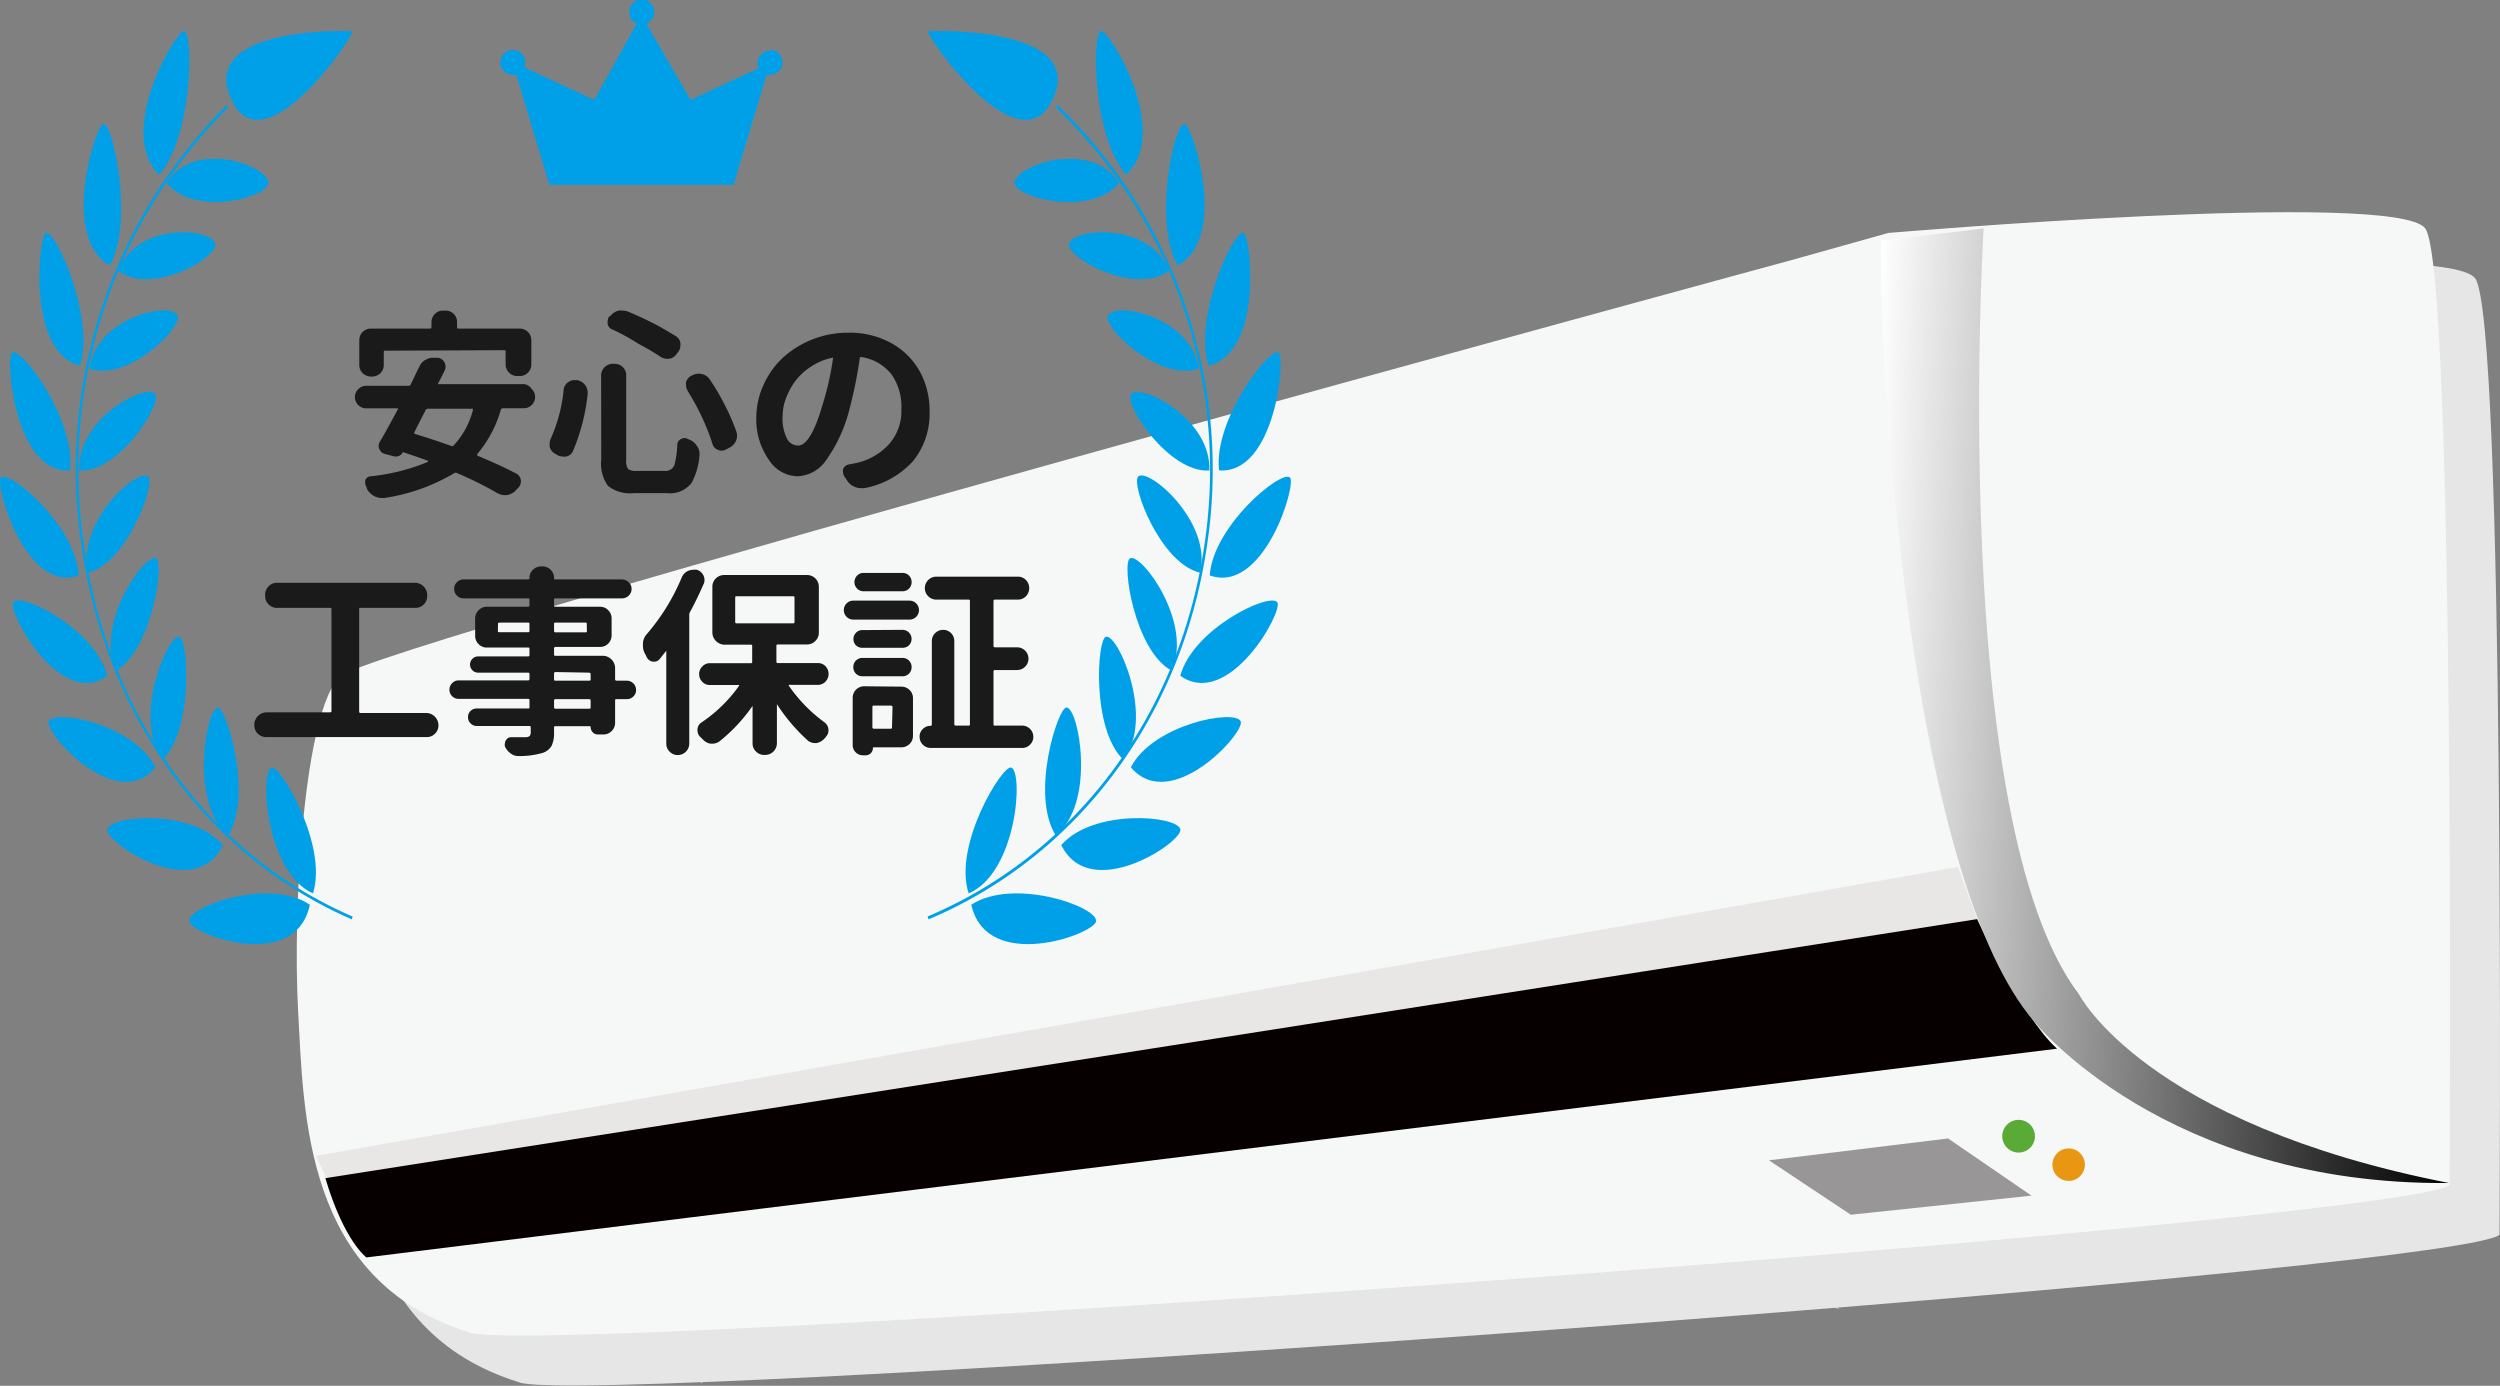
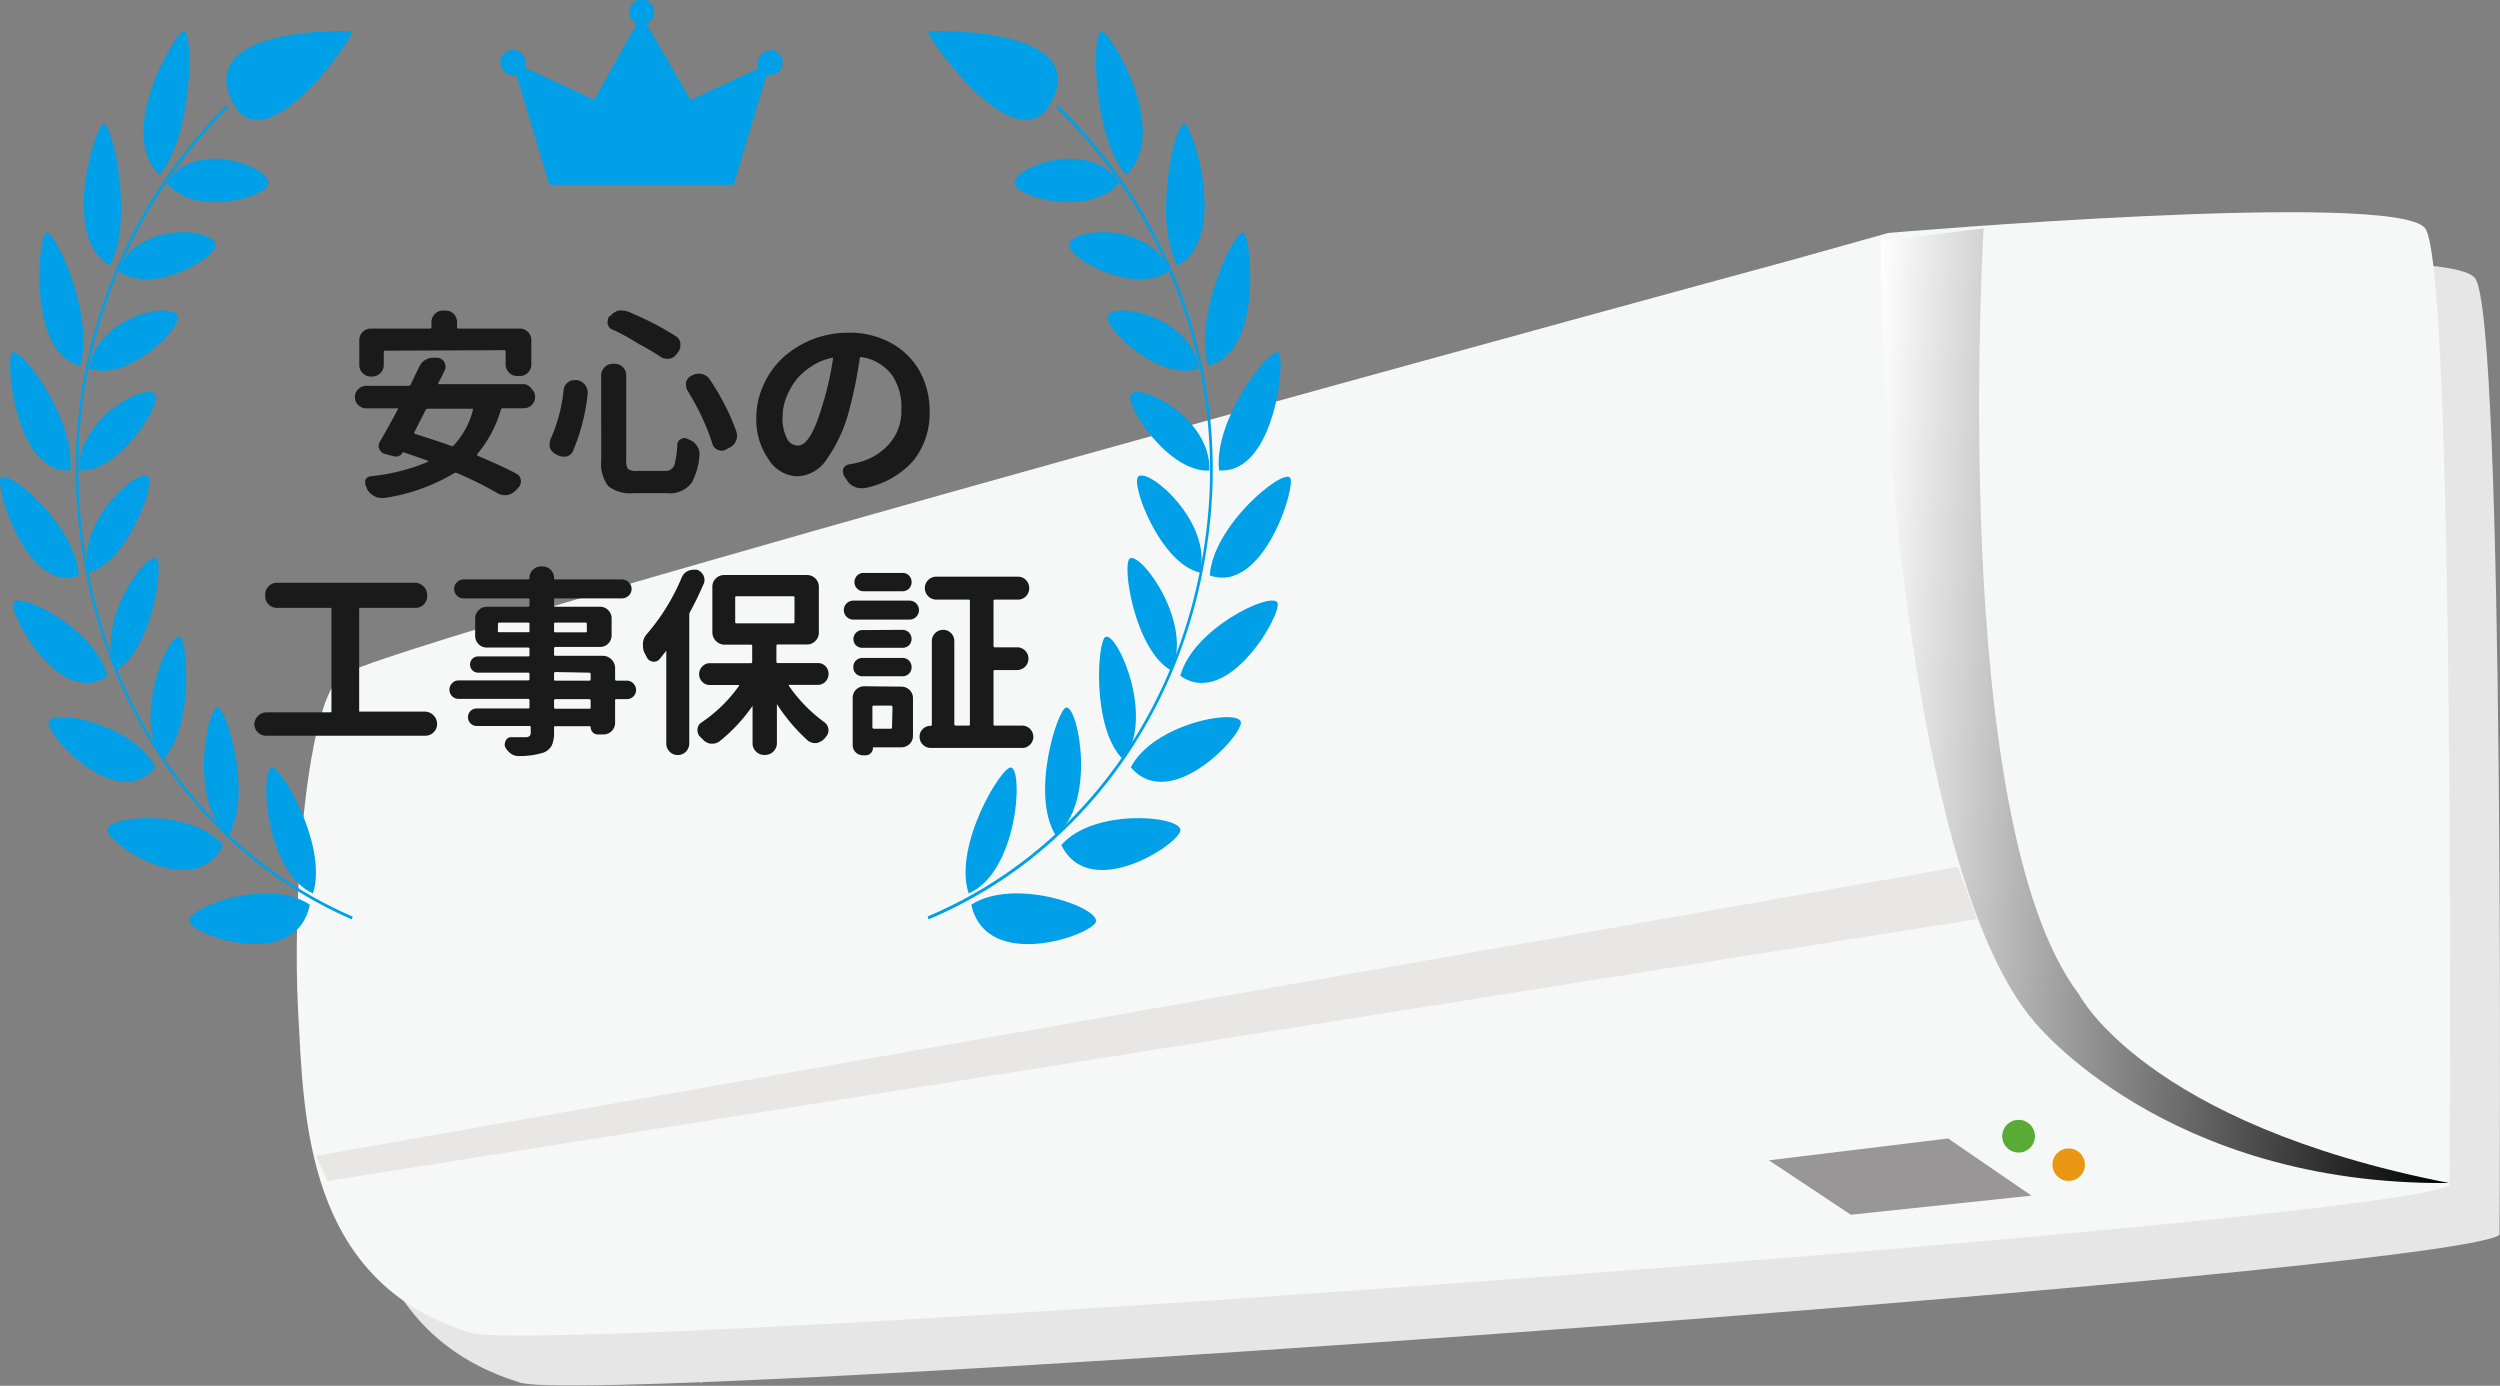
<svg xmlns="http://www.w3.org/2000/svg" width="200.25" height="111" viewBox="0 0 200.25 111">
  <rect x="0" y="0" width="200.25" height="111" fill="#808080" stroke="none" />
  <defs>
    <linearGradient id="linear-gradient" x1="148.79" y1="55.06" x2="198.12" y2="57.64" gradientUnits="userSpaceOnUse">
      <stop offset="0" stop-color="#fff" />
      <stop offset="0.38" stop-color="#999" />
      <stop offset="0.81" stop-color="#2c2c2c" />
      <stop offset="1" />
    </linearGradient>
  </defs>
  <g id="レイヤー_2" data-name="レイヤー 2">
    <g id="レイヤー_1-2" data-name="レイヤー 1">
      <path d="M30.06,94.9s-3.47-32.74,2.58-35.48c5.89-2.67,33.1-10.14,33.1-10.14S37.71,61,35.56,67a88.7,88.7,0,0,0-3.31,13.84Z" style="fill:#e6e6e6" />
      <path d="M34.45,106.06c.56,0,4.47,4.21,8.7,4.21,22.83,0,24.22-.06,101.85-5.68,0,0,43.27-3.91,52.45-5.23-20.9-4.17-25.37-8.57-25.37-8.57L33.68,106.06Z" style="fill:#e6e6e6" />
      <path d="M198.25,22.28c-2.44-3.09-43,.38-43,.38l-7.81,2.19S34.22,55.58,31.29,58.15,27.42,76.71,27.88,85s.48,21.6,13.67,25.71C45.94,112.8,196.3,102,200.21,98.91,200.21,98.91,200.69,25.36,198.25,22.28Z" style="fill:#e6e6e6" />
      <polygon points="30.24 98.6 29.31 96.58 160.83 73.44 162.37 77.62 30.24 98.6 30.24 98.6" style="fill:#e6e6e6" />
      <path d="M168.77,88,33.35,104.72s-1.78-1.28-3.29-6.35L162.37,77.62S165.91,85.45,168.77,88Z" style="fill:#e6e6e6" />
      <path d="M200.18,98.76c-22.76.21-33.24-12.93-33.24-12.93-9.62-11.17-12.33-49.13-12.28-62.54l8.23-1S160,69.82,170.53,83.65C170.53,83.65,175.8,94,200.18,98.76Z" style="fill:#e6e6e6" />
      <line x1="162.37" y1="34.11" x2="199.53" y2="34.11" style="fill:#e6e6e6" />
      <path d="M48.24,102.88s1.51,5.05,8.06,7.93" style="fill:#e6e6e6" />
-       <path d="M133.45,92.3s2.61,8,13.88,12.58" style="fill:#e6e6e6" />
      <polygon points="166.72 99.77 152.25 101.3 145.69 96.94 160.04 95.19 166.72 99.77" style="fill:#e6e6e6" />
      <path d="M167,95a1.31,1.31,0,1,1-1.31-1.3A1.31,1.31,0,0,1,167,95Z" style="fill:#e6e6e6" />
      <path d="M171,97.29a1.3,1.3,0,1,1-1.3-1.3A1.3,1.3,0,0,1,171,97.29Z" style="fill:#e6e6e6" />
      <path d="M26.06,90.9s-3.47-32.74,2.58-35.48c5.89-2.67,33.1-10.14,33.1-10.14S33.71,57,31.56,63a88.7,88.7,0,0,0-3.31,13.84Z" style="fill:#e8e7e6" />
      <path d="M30.45,102.06c.56,0,4.47,4.21,8.7,4.21,22.83,0,24.22-.06,101.85-5.68,0,0,43.27-3.91,52.45-5.23-20.9-4.17-25.37-8.57-25.37-8.57L29.68,102.06Z" style="fill:#d2d2d3" />
      <path d="M194.25,18.28c-2.44-3.09-43,.38-43,.38l-7.81,2.19S30.22,51.58,27.29,54.15,23.42,72.71,23.88,81s.48,21.6,13.67,25.71C41.94,108.8,192.3,98,196.21,94.91,196.21,94.91,196.69,21.36,194.25,18.28Z" style="fill:#f6f8f8" />
      <polygon points="26.24 94.6 25.31 92.58 156.83 69.44 158.37 73.62 26.24 94.6 26.24 94.6" style="fill:#e8e7e6" />
-       <path d="M164.77,84,29.35,100.72s-1.78-1.28-3.29-6.35L158.37,73.62S161.91,81.45,164.77,84Z" style="fill:#060001" />
      <path d="M196.18,94.76c-22.76.21-33.24-12.93-33.24-12.93-9.62-11.17-12.33-49.13-12.28-62.54l8.23-1S156,65.82,166.53,79.65C166.53,79.65,171.8,90,196.18,94.76Z" style="fill:url(#linear-gradient)" />
      <line x1="158.37" y1="30.11" x2="195.53" y2="30.11" style="fill:none" />
      <path d="M44.24,98.88s1.51,5.05,8.06,7.93" style="fill:none" />
      <path d="M129.45,88.3s2.61,8,13.88,12.58" style="fill:none" />
      <polygon points="162.72 95.77 148.25 97.3 141.69 92.94 156.04 91.19 162.72 95.77" style="fill:#989697" />
      <path d="M163,91a1.31,1.31,0,1,1-1.31-1.3A1.31,1.31,0,0,1,163,91Z" style="fill:#59ab35" />
      <path d="M167,93.29a1.3,1.3,0,1,1-1.3-1.3A1.3,1.3,0,0,1,167,93.29Z" style="fill:#e99612" />
      <path d="M61.68,4.07a1,1,0,0,0-1,1,.9.9,0,0,0,.09.4L55.31,8,51.77,1.89A1,1,0,1,0,50.41,1a1,1,0,0,0,.59.9L47.6,8,42,5.4A1.12,1.12,0,0,0,42.08,5a1,1,0,1,0-1,1,1.35,1.35,0,0,0,.28,0L44,14.8H58.76L61.4,6a.87.87,0,0,0,.28,0,1,1,0,1,0,0-2Z" style="fill:#00a0e9" />
      <path d="M28.18,73.64C16.67,68.64,8.59,57.58,6.57,44A41.26,41.26,0,0,1,18.14,8.42l.13.19A41,41,0,0,0,6.78,44c2,13.46,10,24.45,21.47,29.42Z" style="fill:#00a0e9" />
      <path d="M21.5,14.66c0-1.36-5.94-3.6-8.16,0C15.64,17.43,21.47,15.8,21.5,14.66Z" style="fill:#00a0e9" />
      <path d="M14.76,2.48c.77.3.62,8.55-2,11.52C9.2,10.56,14.21,2.27,14.76,2.48Z" style="fill:#00a0e9" />
      <path d="M17.25,19.55c-.25-1.29-6.36-1.82-7.77,2.16C12.22,23.7,17.46,20.62,17.25,19.55Z" style="fill:#00a0e9" />
      <path d="M8.29,9.91c.8.07,2.43,7.85.52,11.36C4.74,19,7.72,9.86,8.29,9.91Z" style="fill:#00a0e9" />
      <path d="M14.23,25.28c-.49-1.15-6.47.06-7.08,4.24C10.19,30.64,14.64,26.23,14.23,25.28Z" style="fill:#00a0e9" />
      <path d="M3.69,18.64c.8-.16,3.91,6.79,2.73,10.65C2.1,28.26,3.1,18.76,3.69,18.64Z" style="fill:#00a0e9" />
      <path d="M12.44,31.58c-.69-.95-6.27,1.91-6.1,6.11C9.51,37.89,13,32.34,12.44,31.58Z" style="fill:#00a0e9" />
      <path d="M1,28.23c.76-.38,5.09,5.47,4.62,9.45C1.18,38,.36,28.53,1,28.23Z" style="fill:#00a0e9" />
      <path d="M11.86,38.16c-.82-.71-5.75,3.64-4.81,7.71C10.17,45.14,12.5,38.71,11.86,38.16Z" style="fill:#00a0e9" />
      <path d="M.08,38.24c.69-.6,6,3.87,6.23,7.85C2.09,47.64-.49,38.73.08,38.24Z" style="fill:#00a0e9" />
      <path d="M12.51,44.72c-.9-.45-4.94,5.21-3.23,9C12.17,52.09,13.19,45.06,12.51,44.72Z" style="fill:#00a0e9" />
      <path d="M1.06,48.24c.58-.81,6.53,2.09,7.54,5.89C4.82,56.88.56,48.93,1.06,48.24Z" style="fill:#00a0e9" />
      <path d="M14.37,51c-.94-.2-3.8,6.57-1.34,9.85C15.52,58.4,15.07,51.13,14.37,51Z" style="fill:#00a0e9" />
      <path d="M3.9,57.78c.42-1,6.79.21,8.55,3.68C9.33,65.25,3.52,58.66,3.9,57.78Z" style="fill:#00a0e9" />
      <path d="M17.46,56.67c-.93,0-2.33,7.68.83,10.24C20.3,63.61,18.09,56.65,17.46,56.67Z" style="fill:#00a0e9" />
      <path d="M8.59,66.44c.22-1.13,6.77-1.68,9.27,1.25C15.6,72.4,8.4,67.44,8.59,66.44Z" style="fill:#00a0e9" />
      <path d="M21.76,61.48c-1,.36-.44,8.43,3.31,10.08C26.29,67.71,22.43,61.24,21.76,61.48Z" style="fill:#00a0e9" />
      <path d="M15.15,73.77c0-1.21,6.48-3.48,9.67-1.3C23.65,78,15.17,74.79,15.15,73.77Z" style="fill:#00a0e9" />
      <path d="M18.64,8.19C15.45,2,28.21,2.45,28.22,2.51,28.33,2.94,21.26,13.3,18.64,8.19Z" style="fill:#00a0e9" />
      <path d="M74.38,73.64c11.85-5,20.17-16.06,22.25-29.61A40.53,40.53,0,0,0,84.72,8.42l-.14.19A40.29,40.29,0,0,1,96.42,44C94.35,57.45,86.08,68.44,74.3,73.41Z" style="fill:#00a0e9" />
      <path d="M81.26,14.66c0-1.36,6.11-3.6,8.4,0C87.29,17.43,81.29,15.8,81.26,14.66Z" style="fill:#00a0e9" />
      <path d="M88.2,2.48c-.79.3-.64,8.55,2,11.52C93.92,10.56,88.76,2.27,88.2,2.48Z" style="fill:#00a0e9" />
      <path d="M85.63,19.55c.25-1.29,6.55-1.82,8,2.16C90.81,23.7,85.42,20.62,85.63,19.55Z" style="fill:#00a0e9" />
      <path d="M94.86,9.91c-.83.07-2.51,7.85-.54,11.36C98.51,19,95.45,9.86,94.86,9.91Z" style="fill:#00a0e9" />
      <path d="M88.74,25.28c.51-1.15,6.67.06,7.29,4.24C92.91,30.64,88.32,26.23,88.74,25.28Z" style="fill:#00a0e9" />
      <path d="M99.59,18.64c-.82-.16-4,6.79-2.8,10.65C101.24,28.26,100.21,18.76,99.59,18.64Z" style="fill:#00a0e9" />
      <path d="M90.59,31.58c.7-.95,6.45,1.91,6.28,6.11C93.6,37.89,90,32.34,90.59,31.58Z" style="fill:#00a0e9" />
      <path d="M102.41,28.23c-.78-.38-5.24,5.47-4.76,9.45C102.18,38,103,28.53,102.41,28.23Z" style="fill:#00a0e9" />
      <path d="M91.18,38.16c.84-.71,5.92,3.64,4.95,7.71C92.92,45.14,90.53,38.71,91.18,38.16Z" style="fill:#00a0e9" />
      <path d="M103.32,38.24c-.72-.6-6.14,3.87-6.42,7.85C101.24,47.64,103.9,38.73,103.32,38.24Z" style="fill:#00a0e9" />
      <path d="M90.52,44.72c.92-.45,5.08,5.21,3.32,9C90.86,52.09,89.82,45.06,90.52,44.72Z" style="fill:#00a0e9" />
      <path d="M102.31,48.24c-.6-.81-6.73,2.09-7.77,5.89C98.43,56.88,102.83,48.93,102.31,48.24Z" style="fill:#00a0e9" />
      <path d="M88.59,51c1-.2,3.93,6.57,1.39,9.85C87.41,58.4,87.88,51.13,88.59,51Z" style="fill:#00a0e9" />
      <path d="M99.38,57.78c-.43-1-7,.21-8.8,3.68C93.79,65.25,99.77,58.66,99.38,57.78Z" style="fill:#00a0e9" />
      <path d="M85.42,56.67c1,0,2.4,7.68-.86,10.24C82.5,63.61,84.76,56.65,85.42,56.67Z" style="fill:#00a0e9" />
      <path d="M94.55,66.44c-.23-1.13-7-1.68-9.54,1.25C87.33,72.4,94.74,67.44,94.55,66.44Z" style="fill:#00a0e9" />
      <path d="M81,61.48c1,.36.45,8.43-3.41,10.08C76.32,67.71,80.3,61.24,81,61.48Z" style="fill:#00a0e9" />
      <path d="M87.8,73.77c0-1.21-6.68-3.48-10-1.3C79.05,78,87.77,74.79,87.8,73.77Z" style="fill:#00a0e9" />
      <path d="M84.2,8.19C87.49,2,74.35,2.45,74.33,2.51,74.22,2.94,81.5,13.3,84.2,8.19Z" style="fill:#00a0e9" />
      <path d="M42.59,31.16a.84.84,0,0,1,.27.64.87.87,0,0,1-.27.64.9.9,0,0,1-.64.26H40.28a.18.18,0,0,0-.16.11,9.62,9.62,0,0,1-1.88,3.55c-.05.06,0,.11,0,.14q1.88.78,3.12,1.44a.67.67,0,0,1,.36.53.23.23,0,0,1,0,.11.66.66,0,0,1-.22.5l-.22.24a1.22,1.22,0,0,1-.7.34h-.14a1.23,1.23,0,0,1-.62-.17,29.24,29.24,0,0,0-3.22-1.6.2.2,0,0,0-.2,0,15.27,15.27,0,0,1-5.63,2h-.2a1.26,1.26,0,0,1-.57-.14,1.49,1.49,0,0,1-.59-.55L29.35,39a.53.53,0,0,1-.09-.3.67.67,0,0,1,0-.24.5.5,0,0,1,.43-.31A16.12,16.12,0,0,0,34.26,37a.06.06,0,0,0,0-.1c-.9-.32-1.53-.54-1.92-.66a.06.06,0,0,0-.09,0,.56.56,0,0,1-.33.29.69.69,0,0,1-.45,0l-.6-.16A.65.65,0,0,1,30.4,36a.62.62,0,0,1-.07-.29.71.71,0,0,1,.11-.35c.41-.69.88-1.55,1.43-2.58a.08.08,0,0,0,0-.07.05.05,0,0,0-.06,0H29.35a.92.92,0,0,1-.65-.26.87.87,0,0,1-.27-.64.84.84,0,0,1,.27-.64.89.89,0,0,1,.65-.27h3.38a.16.16,0,0,0,.17-.11c.24-.48.47-1,.7-1.44a1.06,1.06,0,0,1,.53-.55,1,1,0,0,1,.53-.14,1,1,0,0,1,.24,0l.2,0a.71.71,0,0,1,.51.38.88.88,0,0,1,.08.34.71.71,0,0,1-.08.31c-.15.32-.32.66-.51,1a.08.08,0,0,0,0,.08.08.08,0,0,0,.07,0H42A.87.87,0,0,1,42.59,31.16ZM30.86,28.09c-.08,0-.12,0-.12.13v1a.9.9,0,0,1-.27.67.93.93,0,0,1-.66.27h-.09a.92.92,0,0,1-.94-.94V27.25a.92.92,0,0,1,.94-.93h4.73c.08,0,.11-.05.11-.13v-.38a.93.93,0,0,1,.28-.67.89.89,0,0,1,.66-.26h.17a.9.9,0,0,1,.67.26.92.92,0,0,1,.27.67v.38c0,.08,0,.13.12.13h4.9a.92.92,0,0,1,.93.93v1.93a.92.92,0,0,1-.93.94h-.19a.9.9,0,0,1-.66-.27.91.91,0,0,1-.28-.67v-1c0-.09,0-.13-.11-.13Zm7,4.72a.06.06,0,0,0,0-.07.07.07,0,0,0-.07,0H34.26a.2.2,0,0,0-.17.11l-.51,1-.4.79c0,.06,0,.1.07.12.81.25,1.77.56,2.87.95a.16.16,0,0,0,.19,0A6.53,6.53,0,0,0,37.89,32.81Z" style="fill:#1a1a1a" />
      <path d="M45.15,31.21a.81.81,0,0,1,.37-.6.74.74,0,0,1,.47-.16l.19,0h.06a1.06,1.06,0,0,1,.64.4,1,1,0,0,1,.19.58.89.89,0,0,1,0,.15,16,16,0,0,1-1.17,4.54.77.77,0,0,1-.55.45,1.15,1.15,0,0,1-.26,0,.87.87,0,0,1-.46-.13l-.19-.11a.84.84,0,0,1-.41-.55.86.86,0,0,1,0-.27,1,1,0,0,1,.12-.45A12.56,12.56,0,0,0,45.15,31.21Zm3-1.14a.94.94,0,0,1,.94-.93h.14a.92.92,0,0,1,.93.93v6.76a1.15,1.15,0,0,0,.15.74,1.12,1.12,0,0,0,.72.15h2.24a.74.74,0,0,0,.77-.54,7.36,7.36,0,0,0,.21-1.56.52.52,0,0,1,.29-.45.6.6,0,0,1,.28-.08.5.5,0,0,1,.27.07l.13.06a1.23,1.23,0,0,1,.61.51,1,1,0,0,1,.2.58v.15a5.61,5.61,0,0,1-.62,2.2,2.17,2.17,0,0,1-2,.84H50.79a2.88,2.88,0,0,1-2.08-.57,3,3,0,0,1-.55-2.1Zm.94-3.66a.63.63,0,0,1-.42-.46,1.15,1.15,0,0,1,0-.19.78.78,0,0,1,.14-.43l.06,0a1.29,1.29,0,0,1,.67-.45,1.24,1.24,0,0,1,.33,0,1.22,1.22,0,0,1,.46.09c.67.28,1.35.59,2.05.95s1.23.69,1.74,1a.76.76,0,0,1,.38.58.86.86,0,0,1,0,.16.83.83,0,0,1-.17.52l-.16.21a.85.85,0,0,1-.6.35h-.14a.9.9,0,0,1-.56-.19,19.6,19.6,0,0,0-1.71-1Q50.11,26.88,49.1,26.41Zm6,4.9a.88.88,0,0,1-.14-.46,1,1,0,0,1,0-.23.84.84,0,0,1,.42-.52l.11-.05a1.06,1.06,0,0,1,.74-.09,1,1,0,0,1,.63.43,19,19,0,0,1,1.27,2.17,17.52,17.52,0,0,1,.86,2,1.07,1.07,0,0,1,.06.35,1,1,0,0,1-.09.41,1.11,1.11,0,0,1-.54.55l-.29.15a.72.72,0,0,1-.32.08.8.8,0,0,1-.33-.08.72.72,0,0,1-.41-.49,17.65,17.65,0,0,0-.78-2A19.55,19.55,0,0,0,55.08,31.31Z" style="fill:#1a1a1a" />
      <path d="M69.24,39.1a1.43,1.43,0,0,1-.29,0,1.18,1.18,0,0,1-.5-.11,1.26,1.26,0,0,1-.62-.54l-.21-.31a.65.65,0,0,1-.09-.32.53.53,0,0,1,0-.25.62.62,0,0,1,.47-.37l.57-.11a5,5,0,0,0,2.63-1.5,4,4,0,0,0,1-2.81A4.54,4.54,0,0,0,71.42,30,3.8,3.8,0,0,0,69,28.6c-.08,0-.12,0-.13.08A36.2,36.2,0,0,1,68,32.94a12,12,0,0,1-1.78,3.85,2.93,2.93,0,0,1-2.33,1.36,2.79,2.79,0,0,1-2.31-1.33,5.57,5.57,0,0,1-1-3.34,6.32,6.32,0,0,1,.57-2.63,6.78,6.78,0,0,1,1.56-2.2,7.76,7.76,0,0,1,5.27-2,6.83,6.83,0,0,1,3.42.84,5.79,5.79,0,0,1,2.28,2.27,6.51,6.51,0,0,1,.78,3.18,6.05,6.05,0,0,1-1.33,4A7,7,0,0,1,69.24,39.1Zm-5.32-3.41c.67,0,1.32-1.06,1.94-3.18a23.64,23.64,0,0,0,.86-3.77.11.11,0,0,0,0-.08.06.06,0,0,0-.08,0,4.82,4.82,0,0,0-1.7.72,5,5,0,0,0-1.25,1.16,5.61,5.61,0,0,0-.73,1.36,3.93,3.93,0,0,0-.27,1.38A3.54,3.54,0,0,0,63,35.05,1,1,0,0,0,63.92,35.69Z" style="fill:#1a1a1a" />
-       <path d="M28.77,57a.1.1,0,0,0,.11.11h5.31a1,1,0,0,1,.93.94v.06a.9.9,0,0,1-.28.66.89.89,0,0,1-.65.27H21.31a.94.94,0,0,1-.94-.93V58a1,1,0,0,1,.94-.94h5.13a.1.1,0,0,0,.11-.11V48.81c0-.08,0-.12-.11-.12H22.18a.9.9,0,0,1-.66-.27.94.94,0,0,1-.28-.66v-.14a.92.92,0,0,1,.28-.66.91.91,0,0,1,.66-.28h11.1a1,1,0,0,1,.94.94v.14a.94.94,0,0,1-.28.66.91.91,0,0,1-.66.27h-4.4c-.08,0-.11,0-.11.12Z" style="fill:#1a1a1a" />
+       <path d="M28.77,57h5.31a1,1,0,0,1,.93.94v.06a.9.9,0,0,1-.28.66.89.89,0,0,1-.65.27H21.31a.94.94,0,0,1-.94-.93V58a1,1,0,0,1,.94-.94h5.13a.1.1,0,0,0,.11-.11V48.81c0-.08,0-.12-.11-.12H22.18a.9.9,0,0,1-.66-.27.94.94,0,0,1-.28-.66v-.14a.92.92,0,0,1,.28-.66.91.91,0,0,1,.66-.28h11.1a1,1,0,0,1,.94.94v.14a.94.94,0,0,1-.28.66.91.91,0,0,1-.66.27h-4.4c-.08,0-.11,0-.11.12Z" style="fill:#1a1a1a" />
      <path d="M50.21,54.52a.75.75,0,0,1,.74.75.69.69,0,0,1-.21.51.71.71,0,0,1-.53.22h-.83c-.07,0-.11,0-.11.12V57.9a.9.9,0,0,1-.28.66.89.89,0,0,1-.65.27h-.45a.54.54,0,0,1-.41-.17.61.61,0,0,1-.17-.43s0-.06-.08-.06H44.5c-.08,0-.12,0-.12.11v.38a2.47,2.47,0,0,1-.19,1.07,1.31,1.31,0,0,1-.67.56,6.54,6.54,0,0,1-2,.27h0a1,1,0,0,1-.63-.22,1.4,1.4,0,0,1-.45-.56.54.54,0,0,1,0-.22.48.48,0,0,1,.09-.27.45.45,0,0,1,.41-.24c.35,0,.74,0,1.18,0a.49.49,0,0,0,.31-.1.48.48,0,0,0,.08-.31v-.38a.1.1,0,0,0-.11-.11H38.18a.67.67,0,0,1-.49-.21.65.65,0,0,1-.2-.5.64.64,0,0,1,.2-.49.7.7,0,0,1,.49-.2H42.3c.07,0,.11,0,.11-.12v-.53c0-.08,0-.12-.11-.12H36.74a.73.73,0,0,1-.74-.73.72.72,0,0,1,.21-.52.7.7,0,0,1,.53-.23H42.3a.1.1,0,0,0,.11-.11V54c0-.08,0-.12-.11-.12h-4a.65.65,0,0,1-.65-.65.64.64,0,0,1,.19-.46.62.62,0,0,1,.46-.19h4a.1.1,0,0,0,.11-.11v-.48c0-.08,0-.12-.11-.12H39a.91.91,0,0,1-.66-.27.93.93,0,0,1-.28-.67V49.53a.9.9,0,0,1,.28-.65A.88.88,0,0,1,39,48.6H42.3a.1.1,0,0,0,.11-.11v-.43c0-.08,0-.13-.11-.13H37.14a.73.73,0,0,1-.54-.22.72.72,0,0,1-.22-.54.69.69,0,0,1,.22-.53.74.74,0,0,1,.54-.23H42.3a.1.1,0,0,0,.11-.11.87.87,0,0,1,.28-.66.9.9,0,0,1,.66-.27h.09a.92.92,0,0,1,.67.27.9.9,0,0,1,.27.66c0,.08,0,.11.12.11h5.31a.78.78,0,0,1,.55.23.7.7,0,0,1,.23.53.73.73,0,0,1-.23.54.77.77,0,0,1-.55.22H44.5c-.08,0-.12,0-.12.13v.43c0,.07,0,.11.12.11h3.55a.88.88,0,0,1,.67.28.89.89,0,0,1,.27.65v1.35a.92.92,0,0,1-.27.67.9.9,0,0,1-.67.27H44.5a.11.11,0,0,0-.12.12v.48c0,.07,0,.11.12.11h3.84a1,1,0,0,1,.93.93v.95a.1.1,0,0,0,.11.11Zm-10.33-4c0,.08,0,.12.11.12H42.3c.07,0,.11,0,.11-.12V50c0-.09,0-.13-.11-.13H40c-.08,0-.11,0-.11.13ZM47,50c0-.09,0-.13-.11-.13H44.5c-.08,0-.12,0-.12.13v.53a.11.11,0,0,0,.12.12h2.4c.07,0,.11,0,.11-.12ZM44.5,53.83a.11.11,0,0,0-.12.12v.46c0,.08,0,.11.12.11h2.68c.08,0,.13,0,.13-.11V54c0-.08-.05-.12-.13-.12Zm2.68,2.94c.08,0,.13,0,.13-.12v-.53c0-.08-.05-.12-.13-.12H44.5a.11.11,0,0,0-.12.12v.53a.11.11,0,0,0,.12.12Z" style="fill:#1a1a1a" />
      <path d="M54.6,46.27a1,1,0,0,1,.51-.54,1.1,1.1,0,0,1,.42-.09,1,1,0,0,1,.3,0h0a.88.88,0,0,1,.52.46.85.85,0,0,1,.08.37.7.7,0,0,1-.08.33c-.35.8-.71,1.55-1.09,2.24a.48.48,0,0,0-.05.22V59.56a.92.92,0,0,1-.92.92.89.89,0,0,1-.65-.27.88.88,0,0,1-.27-.65V52.12s0,0,0,0h0l-.53.67a.56.56,0,0,1-.44.21l-.11,0a.64.64,0,0,1-.48-.35l-.17-.33a1.26,1.26,0,0,1-.14-.6V51.5a1.21,1.21,0,0,1,.31-.71A16.9,16.9,0,0,0,54.6,46.27Zm11.52,7.09a.89.89,0,0,1,.25.62.9.9,0,0,1-.25.62.85.85,0,0,1-.62.26H63.25a.09.09,0,0,0-.07,0s0,0,0,.06a12.21,12.21,0,0,0,2.85,2.93.8.8,0,0,1,.33.56v.08a.72.72,0,0,1-.2.52c0,.05-.09.1-.13.16a1.17,1.17,0,0,1-.63.35h-.14a.93.93,0,0,1-.54-.19,14.46,14.46,0,0,1-2.49-2.93s0,0,0,0,0,0,0,0v3.14a.94.94,0,0,1-.94.93h-.08a.89.89,0,0,1-.65-.27.87.87,0,0,1-.28-.66v-3s0,0,0,0h0a13.32,13.32,0,0,1-2.67,2.86,1,1,0,0,1-.53.17l-.17,0a1.07,1.07,0,0,1-.63-.36L56.06,59a.71.71,0,0,1-.19-.5.31.31,0,0,1,0-.1.69.69,0,0,1,.33-.54,11.56,11.56,0,0,0,3-2.93,0,0,0,0,0,0-.06.09.09,0,0,0-.06,0H56.86a.82.82,0,0,1-.61-.26A.87.87,0,0,1,56,54a.85.85,0,0,1,.26-.62.82.82,0,0,1,.61-.26h3.25c.09,0,.13,0,.13-.11V51.75c0-.07,0-.11-.13-.11H58a1,1,0,0,1-.94-.93V47a.91.91,0,0,1,.28-.67.93.93,0,0,1,.66-.27h6.65a.94.94,0,0,1,.94.94v3.69a.9.9,0,0,1-.28.65.88.88,0,0,1-.66.28H62.3a.1.1,0,0,0-.11.11V53a.1.1,0,0,0,.11.11h3.2A.85.85,0,0,1,66.12,53.36ZM59,47.76c-.07,0-.11,0-.11.13v1.93a.1.1,0,0,0,.11.11h4.53a.1.1,0,0,0,.11-.11V47.89c0-.09,0-.13-.11-.13Z" style="fill:#1a1a1a" />
      <path d="M68.35,49.63a.76.76,0,1,1,0-1.52h4.5a.76.76,0,1,1,0,1.52ZM72.2,55a.93.93,0,0,1,.66.27.9.9,0,0,1,.27.66v3a.9.9,0,0,1-.27.66.93.93,0,0,1-.66.27H70c-.06,0-.08,0-.08.08a.58.58,0,0,1-.56.56h-.25a.82.82,0,0,1-.81-.81V55.9a.92.92,0,0,1,.94-.93Zm.09-4.55a.73.73,0,0,1,.52,1.24.75.75,0,0,1-.52.2H69.06a.74.74,0,0,1-.5-.2.72.72,0,0,1,0-1,.68.68,0,0,1,.5-.22Zm-3.21,3.72a.73.73,0,0,1-.52-.21.72.72,0,0,1-.21-.52.72.72,0,0,1,.73-.74h3.21a.72.72,0,0,1,.52.21.74.74,0,0,1,.21.53.72.72,0,0,1-.73.73Zm3.21-8.28a.72.72,0,0,1,.52.21.74.74,0,0,1,.21.53.72.72,0,0,1-.73.73H69.17a.69.69,0,0,1-.51-.21.73.73,0,0,1-.22-.52.75.75,0,0,1,.22-.53.69.69,0,0,1,.51-.21Zm-.8,10.76a.12.12,0,0,0-.13-.13H70c-.08,0-.12,0-.12.13v1.6a.11.11,0,0,0,.12.12h1.32c.08,0,.13,0,.13-.12ZM79.58,58c0,.08,0,.12.11.12h2.17a.9.9,0,0,1,.91.9.85.85,0,0,1-.27.63.83.83,0,0,1-.64.26h-7.3a.89.89,0,0,1-.9-.9v0a.81.81,0,0,1,.25-.61.85.85,0,0,1,.62-.26.1.1,0,0,0,.11-.11V51.36a.88.88,0,0,1,.27-.65.9.9,0,0,1,.64-.26.89.89,0,0,1,.89.91V58a.11.11,0,0,0,.12.12h1c.09,0,.13,0,.13-.12V48.14c0-.07,0-.11-.13-.11H75a.92.92,0,0,1,0-1.84h6.53a.89.89,0,0,1,.65.27.94.94,0,0,1,0,1.3.89.89,0,0,1-.65.27H79.69a.1.1,0,0,0-.11.11v3.6a.1.1,0,0,0,.11.11h1.78a.91.91,0,1,1,0,1.82H79.69a.1.1,0,0,0-.11.11Z" style="fill:#1a1a1a" />
    </g>
  </g>
</svg>